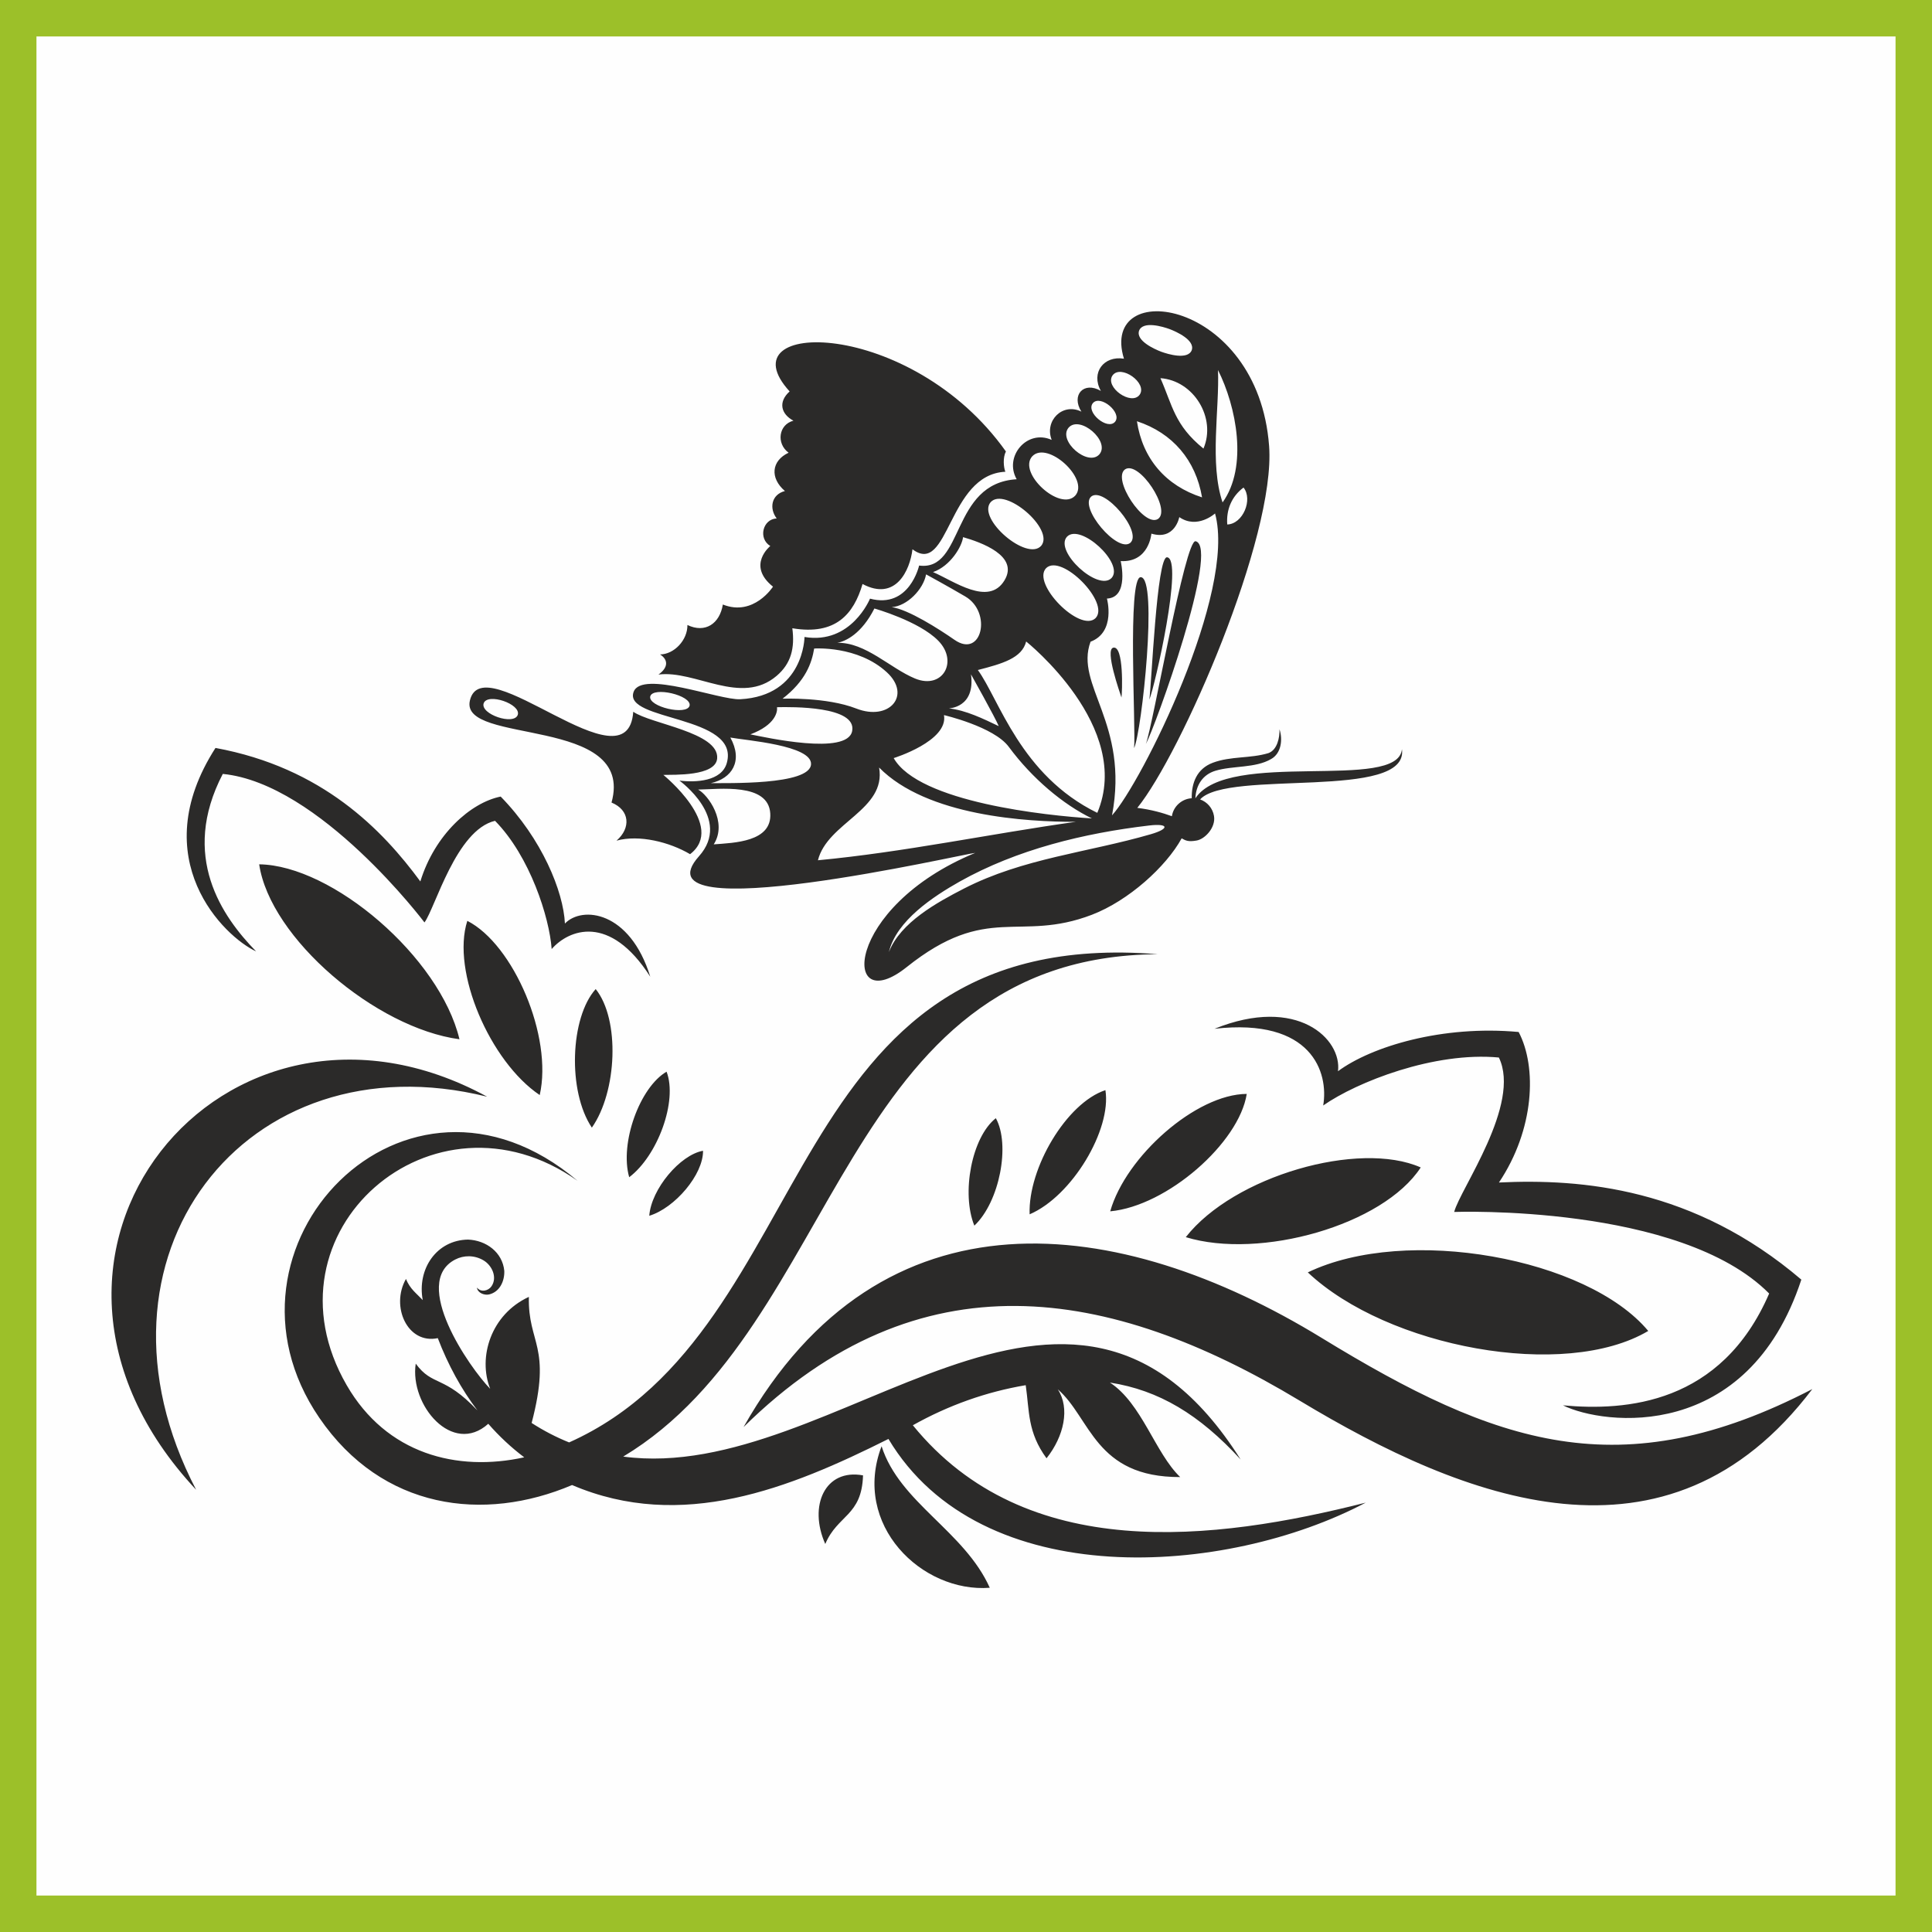
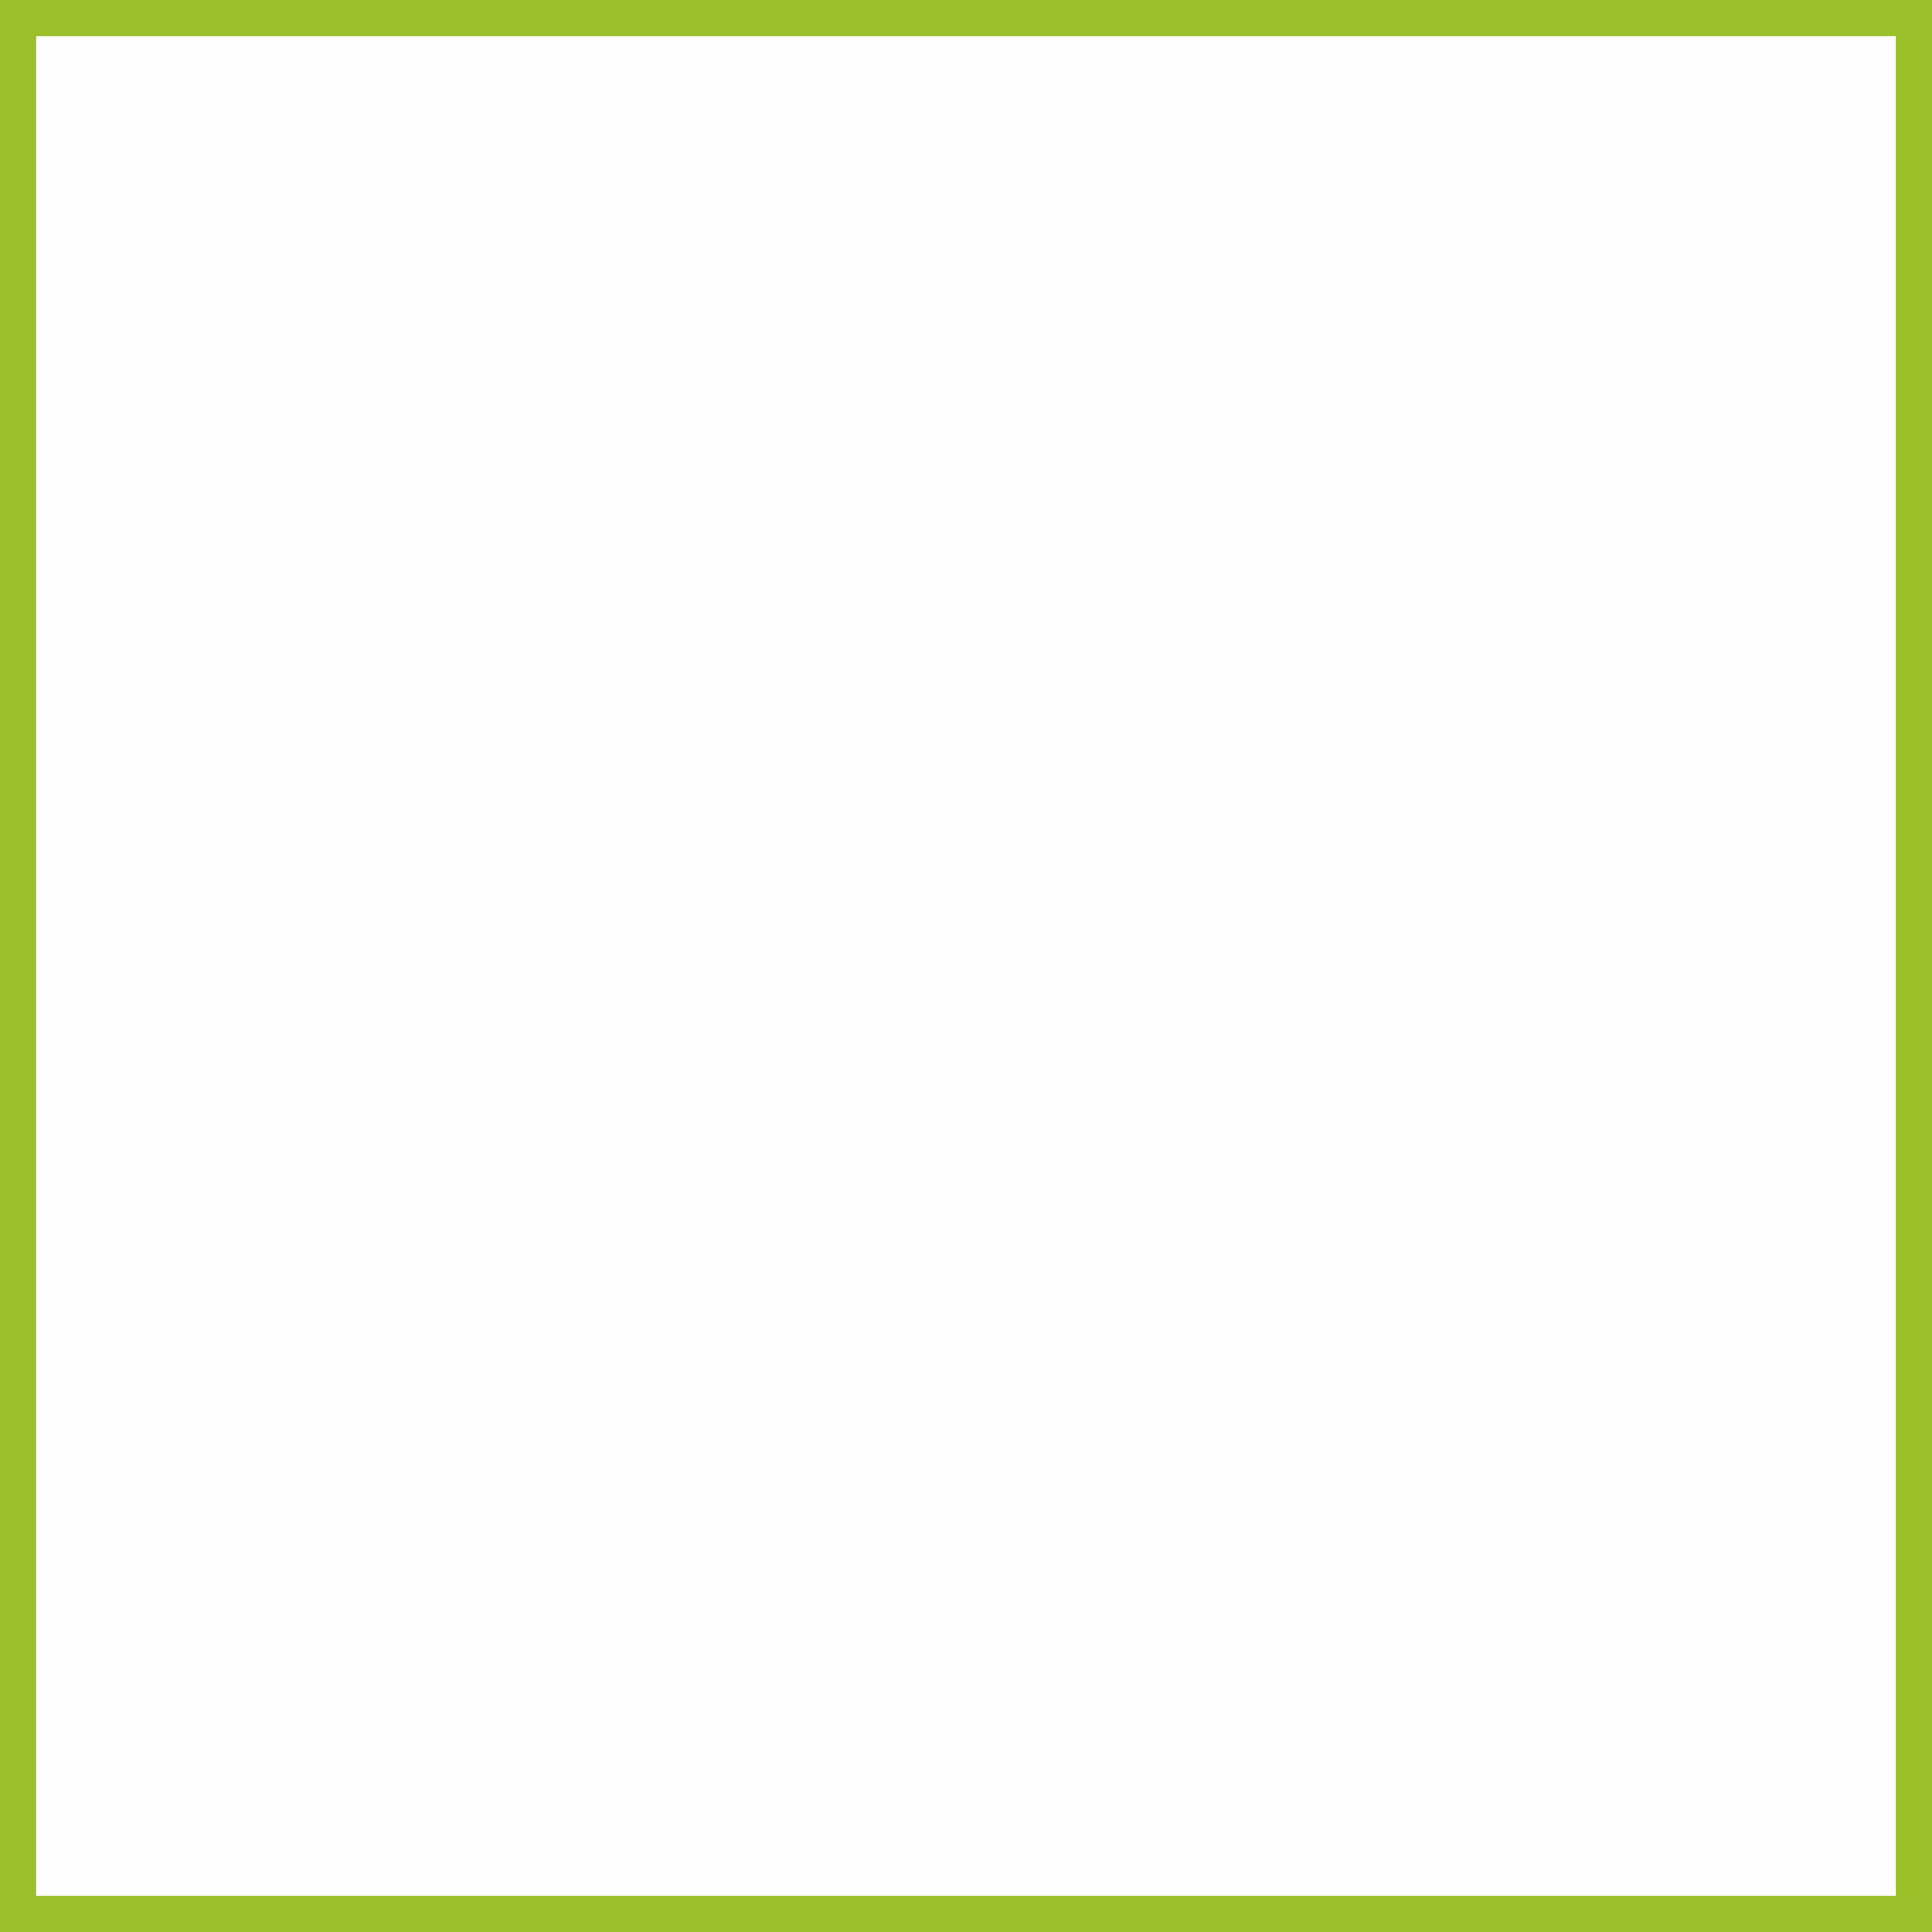
<svg xmlns="http://www.w3.org/2000/svg" xml:space="preserve" width="53cm" height="53cm" shape-rendering="geometricPrecision" text-rendering="geometricPrecision" image-rendering="optimizeQuality" fill-rule="evenodd" clip-rule="evenodd" viewBox="0 0 52359 52359">
  <rect x="0" y="0" width="52359" height="52359" fill="#808080" stroke="none" />
  <g id="Capa_x0020_1">
    <rect fill="#FEFEFE" stroke="#9CC029" stroke-width="987.91" x="494" y="494" width="51371" height="51371" />
-     <path fill="#2B2A29" d="M32136 33528c2012,615 5348,-323 6367,-1889 -1671,-741 -5068,230 -6367,1889zm3307 955c2158,2033 6959,2930 9226,1587 -1650,-1979 -6549,-2874 -9226,-1587zm-5355 -1655c421,-1488 2326,-3175 3700,-3182 -207,1327 -2158,3039 -3700,3182zm-2184 81c-46,-1248 1000,-3019 2054,-3365 170,1071 -904,2873 -2054,3365zm-1498 307c-356,-871 -75,-2394 582,-2912 397,714 104,2266 -582,2912zm22709 4430c-3926,5185 -9431,3001 -13896,311 -5150,-3103 -10305,-3974 -15068,718 3749,-6623 10181,-5772 15665,-2418 4736,2897 8111,4080 13299,1389zm-6757 440c1104,545 5005,1018 6460,-3407 -2911,-2483 -5941,-2740 -8195,-2632 963,-1437 1035,-3127 534,-4079 -2071,-190 -3986,392 -4896,1063 110,-867 -1095,-2058 -3346,-1150 2641,-302 3097,1186 2945,2079 914,-639 3011,-1465 4761,-1300 614,1265 -1054,3570 -1211,4185 0,0 6123,-224 8536,2211 -1299,3003 -3884,3187 -5588,3030zm-27731 -8409c-1344,-904 -2403,-3351 -1962,-4721 1253,639 2323,3139 1962,4721zm-2175 -1512c-2263,-303 -5130,-2735 -5428,-4741 1983,25 4896,2517 5428,4741zm3588 2395c684,-973 767,-2931 104,-3755 -691,768 -768,2765 -104,3755zm1012 1344c768,-578 1318,-2062 1013,-2860 -723,418 -1277,1934 -1013,2860zm544 1045c693,-210 1466,-1118 1457,-1762 -620,109 -1404,1038 -1457,1762zm-10655 -7165c-861,-395 -3038,-2497 -1101,-5514 2897,533 4522,2218 5552,3618 391,-1273 1365,-2137 2177,-2300 1119,1145 1701,2572 1741,3441 466,-486 1762,-345 2313,1441 -1102,-1724 -2212,-1275 -2672,-750 -62,-856 -587,-2511 -1535,-3475 -1054,247 -1621,2362 -1912,2754 0,0 -2839,-3766 -5466,-4025 -1163,2233 -18,3867 903,4810zm5985 9111c16,145 202,216 332,185 285,-69 419,-360 409,-638 -49,-504 -489,-827 -981,-848 -857,12 -1387,800 -1229,1640 -172,-184 -341,-296 -455,-573 -422,742 41,1777 863,1604 280,732 641,1388 1074,1959 -911,-967 -1211,-640 -1672,-1268 -169,1123 997,2502 1966,1630 296,339 622,643 974,909 -1824,400 -3731,-89 -4810,-1953 -2407,-4162 2351,-8302 6254,-5542 -4671,-3951 -10165,1795 -6997,6424 1704,2491 4456,2839 6850,1822 2971,1269 5895,92 8574,-1249 2510,4200 9151,3725 12935,1726 -4111,1041 -9210,1669 -12274,-2097 968,-543 1996,-907 3059,-1086 103,707 44,1270 564,1981 474,-595 641,-1359 305,-1869 893,771 1005,2386 3317,2378 -679,-651 -1038,-1995 -1904,-2561 1325,206 2421,862 3543,2085 -4655,-7364 -10923,699 -16733,-79 5927,-3562 5862,-13557 14488,-13615 -10378,-833 -9074,10153 -15954,13231 -356,-143 -694,-319 -1016,-527 553,-2106 -104,-2137 -75,-3417 -1031,475 -1386,1637 -1048,2492 -563,-578 -2156,-2875 -951,-3503 233,-122 524,-124 768,20 232,136 385,464 216,707 -79,114 -277,175 -392,32zm13898 8135c-1841,141 -3745,-1704 -2932,-3836 490,1534 2241,2296 2932,3836zm-3435 -3046c-32,1103 -693,1070 -1023,1860 -462,-1036 -6,-2050 1023,-1860zm-10186 -10262c-7124,-3880 -13842,4283 -7887,10653 -3288,-6293 1324,-12282 7887,-10653zm16968 -12169c290,-65 243,1214 222,1350 -45,-137 -456,-1297 -222,-1350zm744 -1911c476,8 29,4187 -180,4633 53,-515 -189,-4639 180,-4633zm714 -539c453,45 -332,3510 -481,3857 60,-383 200,-3885 481,-3857zm774 -435c665,156 -1097,5037 -1349,5496 197,-522 1064,-5563 1349,-5496zm-18371 4706c94,-295 -819,-606 -924,-314 -95,296 819,606 924,314zm4888 2024c568,-8 1902,-191 1955,645 50,774 -978,798 -1532,840 384,-602 -159,-1347 -423,-1485zm341 -173c578,-126 883,-601 532,-1237 412,77 2216,209 2187,725 -33,575 -2304,503 -2719,512zm1075 -1323c685,-257 739,-617 722,-736 409,-10 2163,-30 2037,644 -126,674 -2360,170 -2759,92zm-1647 -778c-72,277 -1126,30 -1067,-250 72,-277 1126,-30 1067,250zm2519 -189c626,-484 791,-964 857,-1359 0,0 1178,-87 1970,644 677,624 64,1332 -829,982 -803,-314 -1998,-267 -1998,-267zm1482 -1514c230,-40 661,-246 1007,-930 0,0 1209,340 1731,873 554,566 115,1333 -631,1024 -671,-277 -1340,-985 -2107,-967zm1477 -967c417,-27 858,-484 931,-888 0,0 601,328 1064,600 732,430 446,1689 -294,1174 -425,-296 -1252,-823 -1701,-886zm1119 -950c473,-163 786,-699 814,-947 478,138 1529,504 1121,1174 -430,709 -1368,16 -1935,-227zm2932 -713c-385,433 -1743,-732 -1373,-1179 385,-433 1742,733 1373,1179zm921 -1358c-412,437 -1564,-617 -1165,-1066 412,-436 1563,618 1165,1066zm656 -1121c-308,347 -1134,-367 -835,-722 308,-347 1134,367 835,722zm1091 -1615c-226,310 -954,-207 -735,-523 227,-310 954,207 735,523zm-667 734c-206,239 -801,-262 -601,-506 206,-239 801,262 601,506zm1479 -2512c178,67 695,298 599,572 -107,270 -648,107 -827,41 -179,-68 -695,-298 -599,-572 106,-270 648,-107 827,-41zm-9531 14395c257,-1025 1858,-1365 1658,-2513 1296,1317 4005,1474 5329,1471 -2318,326 -4661,823 -6987,1042zm3548 -4117c0,0 722,-14 600,-922 0,0 654,1167 752,1404 -421,-200 -884,-429 -1352,-482zm-1495 1348c0,0 1486,-460 1363,-1165 0,0 1353,314 1756,860 637,862 1477,1564 2253,1940 -1215,-75 -4690,-434 -5372,-1635zm2281 -2387c662,-171 1196,-321 1309,-773 0,0 2909,2316 1928,4644 -2083,-1019 -2660,-3079 -3237,-3871zm6759 -3944c-31,-398 118,-760 441,-1001 259,322 -15,989 -441,1001zm-251 -4185c496,983 820,2620 124,3587 -358,-1058 -81,-2541 -124,-3587zm-1560 220c901,63 1521,1078 1166,1908 -787,-637 -840,-1172 -1166,-1908zm-637 1167c970,319 1594,1058 1765,2063 -980,-314 -1612,-1044 -1765,-2063zm571 2648c-379,240 -1259,-1091 -890,-1346 379,-239 1259,1092 890,1346zm-751 648c-349,282 -1395,-960 -1059,-1255 349,-282 1396,959 1059,1255zm-506 951c-364,381 -1561,-724 -1211,-1116 363,-380 1560,724 1211,1116zm-437 1091c-421,399 -1743,-944 -1336,-1359 421,-399 1743,944 1336,1359zm3240 -2839c587,2132 -1993,7301 -2792,8182 473,-2498 -1019,-3525 -582,-4706 694,-262 444,-1169 444,-1169 610,-28 373,-1016 373,-1016 771,42 832,-744 832,-744 639,191 756,-448 756,-448 489,338 969,-99 969,-99zm-632 7718c-269,16 -496,219 -538,487 -237,-87 -558,-179 -937,-226 1188,-1462 3757,-7346 3572,-9807 -300,-4002 -4616,-4592 -3934,-2366 -547,-89 -902,381 -625,873 -466,-269 -811,113 -528,562 -509,-253 -1008,247 -805,766 -667,-300 -1301,450 -949,1066 -1795,106 -1416,2501 -2644,2339 0,0 -264,1181 -1331,897 0,0 -508,1250 -1775,1039 0,0 -11,1593 -1740,1687 -560,31 -2670,-799 -2891,-200 -295,801 2893,624 2525,1928 -139,495 -835,533 -1284,477 0,0 1438,1033 531,2049 -1807,2023 7267,-86 7486,-90 -3588,1480 -3631,4511 -1859,3096 2198,-1755 3035,-659 5020,-1419 994,-381 2010,-1302 2433,-2071 111,62 181,99 406,59 225,-39 525,-354 470,-668 -37,-213 -186,-378 -376,-446 756,-824 5663,41 5470,-1362 -101,1162 -4715,-11 -5598,1332 15,-351 195,-642 544,-747 470,-142 1083,-66 1511,-319 274,-152 316,-532 225,-803 6,222 -59,556 -300,644 -491,150 -1017,77 -1510,262 -428,162 -575,542 -569,961zm-15135 -2344c474,333 2329,556 2274,1264 -38,490 -1178,439 -1458,448 0,0 1713,1389 724,2148 -555,-328 -1376,-535 -1993,-367 393,-341 362,-828 -136,-1032 654,-2367 -4125,-1549 -3838,-2766 354,-1504 4274,2457 4427,305zm10099 -7054c-2589,-3641 -7658,-3593 -5861,-1627 -318,285 -234,614 103,793 -402,104 -471,618 -131,868 -468,219 -511,686 -100,1038 -371,97 -429,473 -223,743 -380,18 -507,546 -173,747 0,0 -650,524 73,1102 0,0 -522,818 -1359,484 -85,522 -479,785 -960,555 5,410 -360,794 -741,798 226,144 223,357 -44,545 1003,-129 2238,856 3202,36 395,-336 496,-755 426,-1291 1177,198 1663,-384 1903,-1199 899,477 1285,-370 1353,-941 993,743 951,-2029 2517,-2101 -48,-122 -71,-382 15,-550zm3928 10373c-1703,495 -3462,651 -5064,1473 -721,371 -1724,917 -2035,1721 203,-854 1210,-1510 1919,-1911 1556,-872 3369,-1311 5132,-1519 534,-63 564,86 48,236z" />
  </g>
</svg>